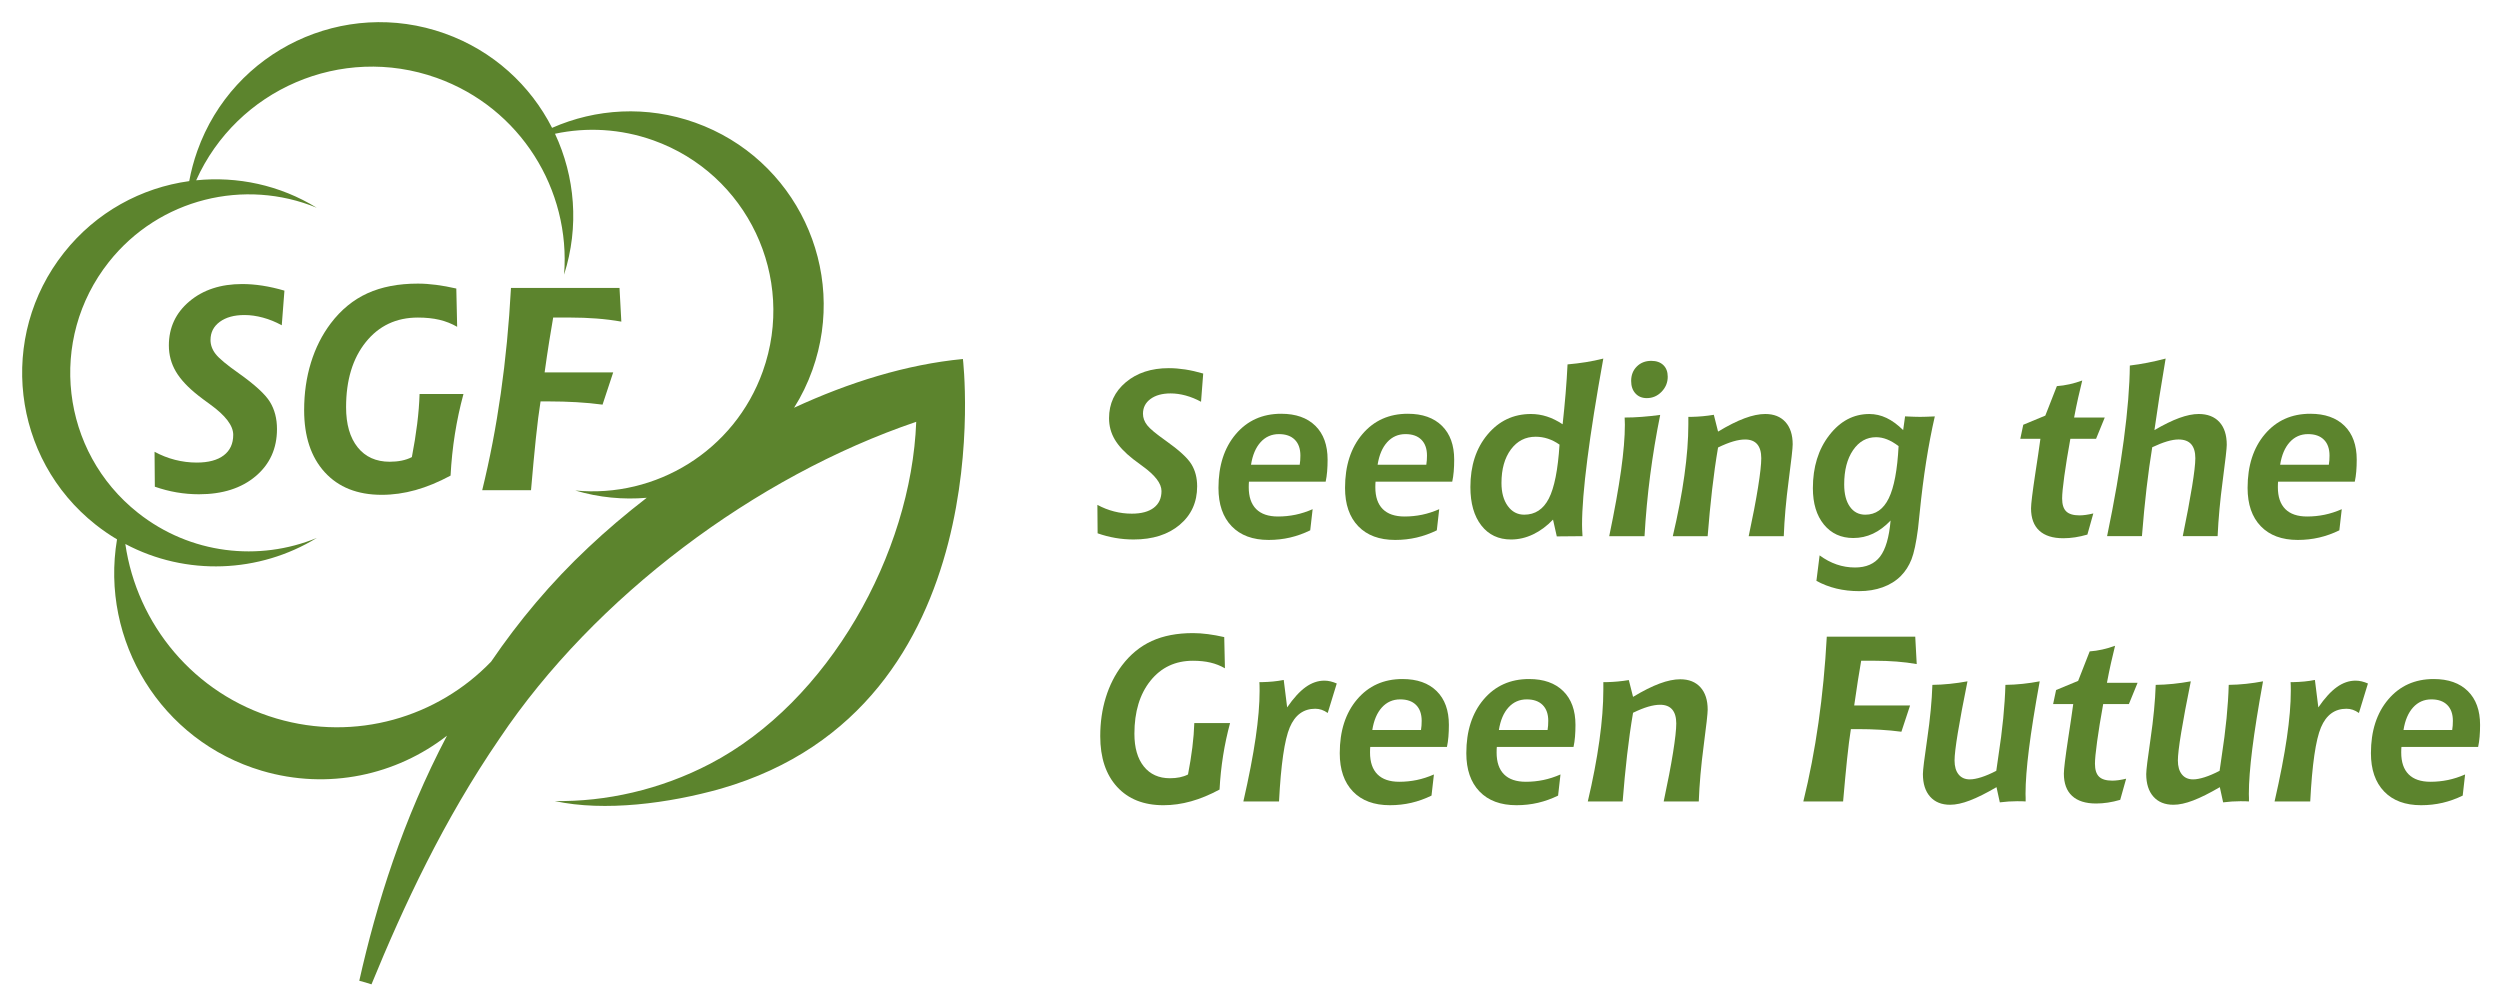
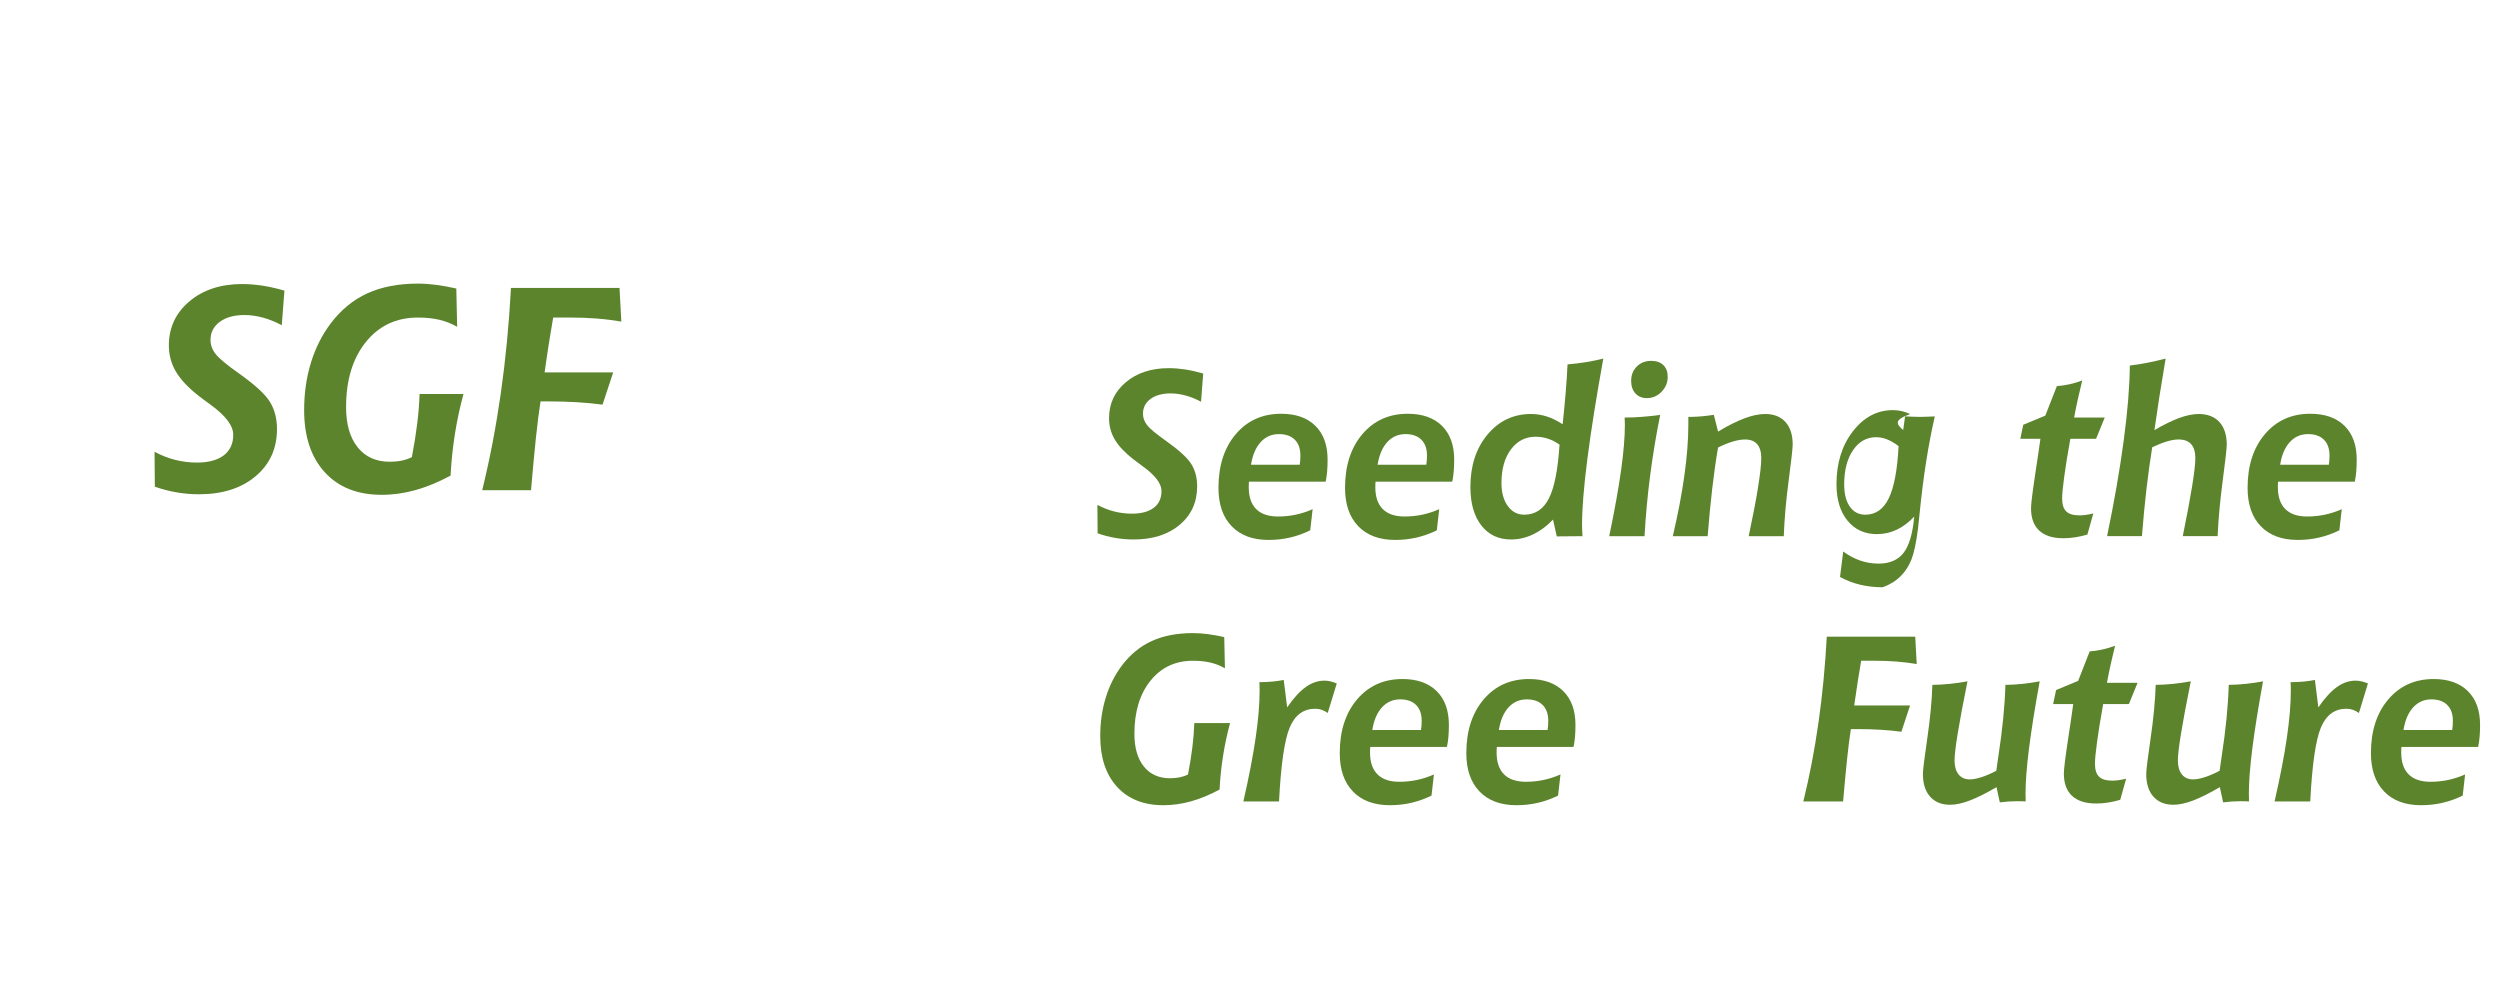
<svg xmlns="http://www.w3.org/2000/svg" version="1.1" id="Ebene_1" x="0px" y="0px" width="320.428px" height="129.004px" viewBox="0 0 320.428 129.004" xml:space="preserve">
-   <path fill="#5C842D" d="M123.418,46.014c-7.234,0.694-14.613,2.995-21.641,6.249c0.943-1.49,1.734-3.114,2.352-4.848  c4.602-12.906-2.127-27.1-15.037-31.701c-6.215-2.215-12.73-1.797-18.332,0.673c-2.775-5.448-7.551-9.885-13.766-12.099  c-12.902-4.602-27.09,2.13-31.695,15.034c-0.461,1.289-0.803,2.589-1.047,3.892c-6.113,0.841-11.926,3.953-16.057,9.18  c-8.504,10.743-6.689,26.347,4.059,34.848c0.883,0.697,1.797,1.328,2.744,1.889c-2.178,12.979,5.627,25.837,18.566,29.66  c8.492,2.511,17.232,0.558,23.727-4.499c-5.67,10.791-9.031,21.549-11.242,31.415c0.529,0.134,1.049,0.287,1.564,0.458  c4.137-10.094,9.223-21.009,16.404-31.494c12.203-18.2,32.818-33.62,53.416-40.606c-0.641,16.9-11.225,35.905-26.41,43.825  c-6.393,3.342-13.402,4.887-19.938,4.781c6.41,1.389,14.645,0.303,21.34-1.592C128.715,90.585,123.418,46.014,123.418,46.014z   M97.773,47.585C94.131,57.8,84.053,63.87,73.732,62.868c3.053,0.91,6.148,1.191,9.16,0.934c-2.678,2.063-5.186,4.201-7.453,6.338  c-4.838,4.532-8.984,9.508-12.49,14.66c-6.865,7.136-17.367,10.282-27.52,7.289C24.83,88.96,17.553,79.99,16.063,69.724  c7.801,4.136,17.164,3.74,24.541-0.776c-7.404,3.045-16.193,2.106-22.918-3.218c-9.914-7.838-11.588-22.228-3.742-32.139  c6.482-8.194,17.453-10.758,26.652-6.964c-4.738-2.915-10.18-4.054-15.453-3.518c5.225-11.636,18.604-17.486,30.822-13.13  c10.75,3.837,17.199,14.354,16.334,25.215c1.971-6.17,1.395-12.574-1.164-18.051c4.057-0.865,8.398-0.652,12.6,0.842  C95.785,22.284,102.068,35.532,97.773,47.585z" />
  <g>
    <path fill="#5C842D" d="M36.456,37.251l-0.342,4.439c-0.791-0.432-1.594-0.758-2.409-0.979c-0.814-0.222-1.605-0.333-2.372-0.333   c-1.318,0-2.373,0.291-3.164,0.872c-0.791,0.582-1.187,1.357-1.187,2.328c0,0.635,0.219,1.234,0.656,1.797   c0.438,0.563,1.423,1.385,2.957,2.463c2.061,1.462,3.395,2.685,4,3.667c0.604,0.982,0.907,2.146,0.907,3.487   c0,2.492-0.914,4.509-2.741,6.049c-1.827,1.539-4.245,2.31-7.253,2.31c-0.971,0-1.927-0.081-2.867-0.243   c-0.94-0.161-1.872-0.404-2.795-0.728l-0.036-4.476c0.839,0.455,1.714,0.8,2.625,1.033c0.91,0.233,1.839,0.351,2.786,0.351   c1.497,0,2.651-0.309,3.46-0.926s1.213-1.495,1.213-2.634c0-1.174-0.988-2.474-2.966-3.9c-0.646-0.467-1.145-0.838-1.492-1.114   c-1.33-1.042-2.295-2.073-2.894-3.092c-0.6-1.019-0.898-2.133-0.898-3.343c0-2.289,0.877-4.173,2.633-5.653s4.012-2.22,6.768-2.22   c0.827,0,1.689,0.068,2.589,0.206C34.532,36.751,35.473,36.963,36.456,37.251z" />
    <path fill="#5C842D" d="M58.486,36.981l0.108,4.907c-0.707-0.407-1.465-0.707-2.274-0.899c-0.809-0.191-1.729-0.287-2.759-0.287   c-2.769,0-4.994,1.049-6.678,3.146s-2.525,4.877-2.525,8.34c0,2.193,0.494,3.907,1.482,5.142c0.989,1.234,2.358,1.852,4.107,1.852   c0.552,0,1.063-0.048,1.537-0.145c0.474-0.096,0.908-0.245,1.304-0.449c0.287-1.485,0.515-2.905,0.683-4.26s0.27-2.631,0.306-3.829   h5.626c-0.455,1.678-0.821,3.386-1.097,5.123s-0.461,3.518-0.557,5.339c-1.534,0.826-3.029,1.444-4.485,1.852   s-2.902,0.61-4.341,0.61c-3.104,0-5.536-0.964-7.298-2.894s-2.643-4.584-2.643-7.963c0-2.169,0.291-4.197,0.872-6.085   c0.581-1.887,1.429-3.567,2.544-5.042c1.317-1.737,2.885-3.02,4.7-3.847c1.815-0.826,3.97-1.24,6.462-1.24   c0.743,0,1.528,0.055,2.354,0.162C56.743,36.622,57.6,36.777,58.486,36.981z" />
    <path fill="#5C842D" d="M65.492,36.909h13.912l0.233,4.314c-1.019-0.18-2.073-0.312-3.163-0.396   c-1.091-0.084-2.223-0.126-3.397-0.126h-2.175c-0.156,0.887-0.327,1.914-0.513,3.082c-0.186,1.169-0.38,2.484-0.584,3.946h8.79   l-1.366,4.134c-1.078-0.144-2.193-0.248-3.344-0.314c-1.15-0.065-2.33-0.099-3.541-0.099h-1.061   c-0.203,1.271-0.404,2.852-0.602,4.745c-0.198,1.894-0.404,4.104-0.62,6.633h-6.256c0.971-3.942,1.765-8.076,2.382-12.402   S65.24,41.595,65.492,36.909z" />
  </g>
  <g>
    <path fill="#5C842D" d="M154.217,47.877l-0.279,3.618c-0.645-0.352-1.299-0.617-1.963-0.799c-0.664-0.18-1.309-0.271-1.934-0.271   c-1.074,0-1.934,0.237-2.578,0.71c-0.645,0.475-0.967,1.106-0.967,1.897c0,0.518,0.178,1.006,0.535,1.465   c0.355,0.459,1.16,1.128,2.41,2.007c1.68,1.191,2.766,2.188,3.258,2.988c0.494,0.801,0.74,1.748,0.74,2.842   c0,2.031-0.744,3.675-2.234,4.93c-1.488,1.255-3.459,1.882-5.91,1.882c-0.791,0-1.57-0.065-2.336-0.198   c-0.768-0.131-1.525-0.329-2.277-0.593l-0.029-3.647c0.684,0.371,1.396,0.652,2.139,0.842c0.742,0.191,1.498,0.286,2.27,0.286   c1.221,0,2.16-0.251,2.82-0.755c0.658-0.502,0.988-1.218,0.988-2.146c0-0.957-0.805-2.017-2.416-3.179   c-0.527-0.381-0.934-0.684-1.217-0.908c-1.084-0.85-1.869-1.689-2.357-2.52s-0.732-1.738-0.732-2.725   c0-1.865,0.715-3.4,2.145-4.607c1.432-1.205,3.27-1.809,5.516-1.809c0.674,0,1.377,0.057,2.109,0.168   C152.648,47.47,153.416,47.643,154.217,47.877z" />
    <path fill="#5C842D" d="M169.912,61.734h-9.83c-0.01,0.078-0.018,0.171-0.021,0.278c-0.006,0.107-0.008,0.254-0.008,0.439   c0,1.23,0.318,2.163,0.953,2.798s1.566,0.952,2.797,0.952c0.762,0,1.51-0.075,2.242-0.227s1.465-0.389,2.197-0.711l-0.309,2.71   c-0.84,0.41-1.699,0.718-2.578,0.923s-1.797,0.308-2.754,0.308c-2.031,0-3.611-0.586-4.738-1.758   c-1.129-1.172-1.691-2.808-1.691-4.907c0-2.852,0.738-5.148,2.219-6.893c1.479-1.742,3.42-2.614,5.822-2.614   c1.875,0,3.336,0.516,4.381,1.546s1.566,2.473,1.566,4.328c0,0.547-0.02,1.055-0.059,1.523S170,61.334,169.912,61.734z    M166.586,59.566c0.029-0.186,0.051-0.376,0.066-0.571c0.014-0.195,0.021-0.396,0.021-0.601c0-0.879-0.238-1.558-0.717-2.036   s-1.158-0.718-2.037-0.718c-0.938,0-1.719,0.345-2.344,1.032c-0.625,0.689-1.035,1.653-1.23,2.894H166.586z" />
    <path fill="#5C842D" d="M186.135,61.734h-9.828c-0.01,0.078-0.018,0.171-0.021,0.278c-0.006,0.107-0.008,0.254-0.008,0.439   c0,1.23,0.316,2.163,0.951,2.798s1.568,0.952,2.799,0.952c0.762,0,1.508-0.075,2.24-0.227s1.465-0.389,2.197-0.711l-0.307,2.71   c-0.84,0.41-1.699,0.718-2.578,0.923s-1.797,0.308-2.754,0.308c-2.031,0-3.611-0.586-4.738-1.758   c-1.129-1.172-1.693-2.808-1.693-4.907c0-2.852,0.74-5.148,2.221-6.893c1.479-1.742,3.42-2.614,5.822-2.614   c1.875,0,3.334,0.516,4.379,1.546s1.568,2.473,1.568,4.328c0,0.547-0.02,1.055-0.059,1.523S186.223,61.334,186.135,61.734z    M182.811,59.566c0.029-0.186,0.051-0.376,0.066-0.571c0.014-0.195,0.021-0.396,0.021-0.601c0-0.879-0.24-1.558-0.719-2.036   s-1.156-0.718-2.035-0.718c-0.938,0-1.719,0.345-2.344,1.032c-0.625,0.689-1.035,1.653-1.23,2.894H182.811z" />
    <path fill="#5C842D" d="M205.498,45.958c-0.908,5.029-1.59,9.321-2.043,12.876c-0.455,3.555-0.682,6.362-0.682,8.423   c0,0.205,0.004,0.415,0.014,0.63s0.025,0.493,0.045,0.835l-3.297,0.029l-0.482-2.153c-0.781,0.82-1.631,1.45-2.549,1.89   s-1.861,0.659-2.828,0.659c-1.611,0-2.883-0.601-3.814-1.802c-0.934-1.201-1.4-2.842-1.4-4.922c0-2.734,0.732-4.978,2.197-6.73   s3.32-2.63,5.566-2.63c0.693,0,1.375,0.107,2.045,0.322c0.668,0.215,1.34,0.547,2.014,0.996c0.146-1.338,0.273-2.648,0.381-3.933   s0.189-2.532,0.248-3.743c0.791-0.068,1.572-0.163,2.344-0.286C204.027,46.298,204.775,46.144,205.498,45.958z M199.887,56.988   c-0.488-0.342-0.986-0.596-1.494-0.762s-1.029-0.249-1.566-0.249c-1.309,0-2.365,0.542-3.172,1.626   c-0.805,1.084-1.209,2.52-1.209,4.307c0,1.221,0.27,2.202,0.807,2.944s1.24,1.113,2.109,1.113c1.396,0,2.447-0.69,3.156-2.072   C199.225,62.514,199.682,60.211,199.887,56.988z" />
    <path fill="#5C842D" d="M212.789,53.18c-0.518,2.559-0.945,5.134-1.283,7.728c-0.336,2.592-0.578,5.197-0.725,7.814h-4.525   c0.684-3.281,1.188-6.086,1.516-8.416c0.326-2.328,0.49-4.284,0.49-5.866c0-0.107-0.004-0.264-0.014-0.469   s-0.016-0.356-0.016-0.454c0.713,0,1.451-0.029,2.213-0.088S211.988,53.287,212.789,53.18z M211.646,46.251   c0.654,0,1.168,0.181,1.545,0.542c0.375,0.361,0.564,0.859,0.564,1.494c0,0.742-0.264,1.384-0.791,1.927   c-0.527,0.541-1.158,0.813-1.891,0.813c-0.605,0-1.092-0.2-1.457-0.601c-0.367-0.4-0.549-0.933-0.549-1.597   c0-0.752,0.24-1.369,0.725-1.854C210.275,46.493,210.895,46.251,211.646,46.251z" />
    <path fill="#5C842D" d="M228.629,68.722h-4.496c0.527-2.471,0.928-4.563,1.201-6.277c0.273-1.713,0.41-2.951,0.41-3.713   c0-0.791-0.174-1.389-0.52-1.795c-0.348-0.404-0.863-0.607-1.547-0.607c-0.459,0-0.971,0.083-1.537,0.249s-1.211,0.425-1.934,0.776   c-0.293,1.719-0.547,3.519-0.762,5.398s-0.406,3.869-0.572,5.969h-4.467c0.654-2.773,1.15-5.369,1.486-7.785   c0.338-2.418,0.506-4.603,0.506-6.556v-0.952h0.41c0.479-0.01,0.953-0.037,1.428-0.08c0.473-0.045,0.949-0.105,1.428-0.184   l0.543,2.153c1.279-0.771,2.412-1.341,3.398-1.706c0.986-0.367,1.869-0.55,2.65-0.55c1.104,0,1.965,0.342,2.586,1.025   c0.619,0.684,0.93,1.641,0.93,2.871c0,0.479-0.17,2.017-0.512,4.614S228.707,66.554,228.629,68.722z" />
-     <path fill="#5C842D" d="M243.93,55.128l0.248-1.772l0.088,0.015c0.82,0.039,1.432,0.059,1.832,0.059   c0.234,0,0.488-0.005,0.762-0.015s0.648-0.024,1.127-0.044c-0.83,3.613-1.475,7.715-1.934,12.305   c-0.098,1.006-0.17,1.699-0.219,2.08c-0.234,1.807-0.514,3.12-0.836,3.94s-0.775,1.528-1.361,2.124   c-0.635,0.635-1.41,1.118-2.322,1.45c-0.914,0.332-1.922,0.498-3.025,0.498c-1.025,0-1.994-0.11-2.908-0.329   c-0.912-0.221-1.77-0.55-2.57-0.989l0.41-3.267c0.703,0.518,1.432,0.905,2.184,1.164s1.537,0.389,2.357,0.389   c1.426,0,2.496-0.467,3.209-1.398c0.713-0.934,1.162-2.474,1.348-4.622c-0.713,0.752-1.465,1.313-2.256,1.685   s-1.631,0.557-2.52,0.557c-1.572,0-2.83-0.576-3.773-1.729c-0.941-1.152-1.412-2.705-1.412-4.658c0-2.715,0.699-4.978,2.102-6.789   c1.4-1.812,3.113-2.718,5.135-2.718c0.762,0,1.496,0.169,2.203,0.505C242.506,53.905,243.217,54.425,243.93,55.128z    M243.344,57.179c-0.518-0.391-1.012-0.679-1.48-0.864s-0.938-0.278-1.406-0.278c-1.211,0-2.195,0.555-2.951,1.662   c-0.758,1.109-1.135,2.571-1.135,4.388c0,1.211,0.24,2.161,0.725,2.849c0.482,0.689,1.145,1.033,1.984,1.033   c1.318,0,2.32-0.7,3.004-2.102S243.188,60.235,243.344,57.179z" />
+     <path fill="#5C842D" d="M243.93,55.128l0.248-1.772l0.088,0.015c0.82,0.039,1.432,0.059,1.832,0.059   c0.234,0,0.488-0.005,0.762-0.015s0.648-0.024,1.127-0.044c-0.83,3.613-1.475,7.715-1.934,12.305   c-0.098,1.006-0.17,1.699-0.219,2.08c-0.234,1.807-0.514,3.12-0.836,3.94s-0.775,1.528-1.361,2.124   c-0.635,0.635-1.41,1.118-2.322,1.45c-1.025,0-1.994-0.11-2.908-0.329   c-0.912-0.221-1.77-0.55-2.57-0.989l0.41-3.267c0.703,0.518,1.432,0.905,2.184,1.164s1.537,0.389,2.357,0.389   c1.426,0,2.496-0.467,3.209-1.398c0.713-0.934,1.162-2.474,1.348-4.622c-0.713,0.752-1.465,1.313-2.256,1.685   s-1.631,0.557-2.52,0.557c-1.572,0-2.83-0.576-3.773-1.729c-0.941-1.152-1.412-2.705-1.412-4.658c0-2.715,0.699-4.978,2.102-6.789   c1.4-1.812,3.113-2.718,5.135-2.718c0.762,0,1.496,0.169,2.203,0.505C242.506,53.905,243.217,54.425,243.93,55.128z    M243.344,57.179c-0.518-0.391-1.012-0.679-1.48-0.864s-0.938-0.278-1.406-0.278c-1.211,0-2.195,0.555-2.951,1.662   c-0.758,1.109-1.135,2.571-1.135,4.388c0,1.211,0.24,2.161,0.725,2.849c0.482,0.689,1.145,1.033,1.984,1.033   c1.318,0,2.32-0.7,3.004-2.102S243.188,60.235,243.344,57.179z" />
    <path fill="#5C842D" d="M266.883,48.771c-0.176,0.713-0.35,1.448-0.521,2.205c-0.17,0.757-0.344,1.604-0.52,2.541h3.926   l-1.113,2.725h-3.295c-0.332,1.836-0.592,3.433-0.777,4.79s-0.277,2.31-0.277,2.856c0,0.762,0.172,1.313,0.52,1.655   c0.346,0.342,0.916,0.513,1.707,0.513c0.234,0,0.498-0.02,0.791-0.059s0.619-0.103,0.98-0.19l-0.762,2.71   c-0.537,0.156-1.063,0.273-1.574,0.352c-0.514,0.078-1.018,0.117-1.516,0.117c-1.348,0-2.373-0.324-3.076-0.975   c-0.703-0.648-1.055-1.604-1.055-2.863c0-0.557,0.18-2.031,0.541-4.424c0.283-1.836,0.504-3.33,0.66-4.482h-2.578l0.381-1.802   l2.826-1.172l1.48-3.779c0.537-0.039,1.078-0.119,1.625-0.241S266.346,48.966,266.883,48.771z" />
    <path fill="#5C842D" d="M277.572,45.958c-0.322,1.895-0.594,3.55-0.813,4.966c-0.221,1.416-0.428,2.817-0.623,4.204   c1.201-0.703,2.266-1.223,3.193-1.561c0.928-0.336,1.752-0.505,2.475-0.505c1.143,0,2.029,0.345,2.66,1.032   c0.629,0.689,0.943,1.663,0.943,2.923c0,0.439-0.17,1.951-0.512,4.534s-0.563,4.973-0.66,7.17h-4.467   c0.518-2.52,0.916-4.639,1.193-6.357c0.279-1.719,0.418-2.93,0.418-3.633c0-0.801-0.18-1.401-0.535-1.802   c-0.357-0.4-0.896-0.601-1.619-0.601c-0.43,0-0.922,0.083-1.479,0.249s-1.188,0.415-1.891,0.747   c-0.264,1.611-0.504,3.354-0.725,5.229c-0.219,1.875-0.418,3.931-0.594,6.167h-4.467c0.928-4.473,1.641-8.579,2.139-12.319   s0.756-6.924,0.775-9.551c0.742-0.088,1.496-0.207,2.264-0.358C276.016,46.342,276.791,46.163,277.572,45.958z" />
    <path fill="#5C842D" d="M301.816,61.734h-9.83c-0.01,0.078-0.018,0.171-0.021,0.278c-0.006,0.107-0.008,0.254-0.008,0.439   c0,1.23,0.318,2.163,0.953,2.798s1.566,0.952,2.797,0.952c0.762,0,1.51-0.075,2.242-0.227s1.465-0.389,2.197-0.711l-0.309,2.71   c-0.84,0.41-1.699,0.718-2.578,0.923s-1.797,0.308-2.754,0.308c-2.031,0-3.611-0.586-4.738-1.758   c-1.129-1.172-1.691-2.808-1.691-4.907c0-2.852,0.738-5.148,2.219-6.893c1.479-1.742,3.42-2.614,5.822-2.614   c1.875,0,3.336,0.516,4.381,1.546s1.566,2.473,1.566,4.328c0,0.547-0.02,1.055-0.059,1.523S301.904,61.334,301.816,61.734z    M298.49,59.566c0.029-0.186,0.051-0.376,0.066-0.571c0.014-0.195,0.021-0.396,0.021-0.601c0-0.879-0.238-1.558-0.717-2.036   s-1.158-0.718-2.037-0.718c-0.938,0-1.719,0.345-2.344,1.032c-0.625,0.689-1.035,1.653-1.23,2.894H298.49z" />
    <path fill="#5C842D" d="M156.912,81.657L157,85.656c-0.576-0.332-1.195-0.576-1.854-0.732c-0.66-0.156-1.408-0.234-2.248-0.234   c-2.256,0-4.07,0.854-5.443,2.563c-1.371,1.709-2.057,3.975-2.057,6.797c0,1.787,0.402,3.184,1.207,4.189   c0.807,1.006,1.922,1.509,3.348,1.509c0.449,0,0.867-0.039,1.252-0.117c0.387-0.078,0.74-0.2,1.063-0.366   c0.234-1.211,0.42-2.368,0.557-3.472s0.221-2.144,0.25-3.12h4.584c-0.371,1.367-0.668,2.759-0.893,4.175s-0.377,2.866-0.455,4.351   c-1.25,0.674-2.469,1.177-3.654,1.509c-1.188,0.332-2.365,0.498-3.537,0.498c-2.529,0-4.512-0.786-5.947-2.358   s-2.154-3.735-2.154-6.489c0-1.768,0.236-3.421,0.711-4.958c0.473-1.539,1.164-2.908,2.072-4.109   c1.074-1.416,2.352-2.461,3.83-3.135c1.48-0.674,3.236-1.011,5.268-1.011c0.605,0,1.244,0.044,1.918,0.132   S156.189,81.491,156.912,81.657z" />
    <path fill="#5C842D" d="M164.537,87.15l0.439,3.516c0.811-1.182,1.602-2.048,2.373-2.601c0.771-0.551,1.572-0.827,2.402-0.827   c0.254,0,0.514,0.032,0.783,0.095c0.268,0.064,0.535,0.154,0.799,0.271l-1.158,3.779c-0.264-0.186-0.525-0.322-0.783-0.41   c-0.26-0.088-0.529-0.132-0.813-0.132c-1.504,0-2.594,0.796-3.268,2.388s-1.133,4.756-1.377,9.492h-4.57   c0.713-3.125,1.238-5.842,1.574-8.152c0.338-2.309,0.506-4.313,0.506-6.013c0-0.322-0.002-0.559-0.008-0.71   c-0.004-0.151-0.012-0.291-0.021-0.418h0.381c0.469-0.01,0.93-0.037,1.385-0.08C163.635,87.304,164.088,87.238,164.537,87.15z" />
    <path fill="#5C842D" d="M185.457,95.734h-9.83c-0.01,0.078-0.018,0.171-0.021,0.278c-0.006,0.107-0.008,0.254-0.008,0.439   c0,1.23,0.318,2.163,0.953,2.798s1.566,0.952,2.797,0.952c0.762,0,1.51-0.075,2.242-0.227s1.465-0.389,2.197-0.711l-0.309,2.71   c-0.84,0.41-1.699,0.718-2.578,0.923s-1.797,0.308-2.754,0.308c-2.031,0-3.611-0.586-4.738-1.758   c-1.129-1.172-1.691-2.808-1.691-4.907c0-2.852,0.738-5.148,2.219-6.893c1.479-1.742,3.42-2.614,5.822-2.614   c1.875,0,3.336,0.516,4.381,1.546s1.566,2.473,1.566,4.328c0,0.547-0.02,1.055-0.059,1.523S185.545,95.334,185.457,95.734z    M182.131,93.566c0.029-0.186,0.051-0.376,0.066-0.571c0.014-0.195,0.021-0.396,0.021-0.601c0-0.879-0.238-1.558-0.717-2.036   s-1.158-0.718-2.037-0.718c-0.938,0-1.719,0.345-2.344,1.032c-0.625,0.689-1.035,1.653-1.23,2.894H182.131z" />
    <path fill="#5C842D" d="M201.68,95.734h-9.828c-0.01,0.078-0.018,0.171-0.021,0.278c-0.006,0.107-0.008,0.254-0.008,0.439   c0,1.23,0.316,2.163,0.951,2.798s1.568,0.952,2.799,0.952c0.762,0,1.508-0.075,2.24-0.227s1.465-0.389,2.197-0.711l-0.307,2.71   c-0.84,0.41-1.699,0.718-2.578,0.923s-1.797,0.308-2.754,0.308c-2.031,0-3.611-0.586-4.738-1.758   c-1.129-1.172-1.693-2.808-1.693-4.907c0-2.852,0.74-5.148,2.221-6.893c1.479-1.742,3.42-2.614,5.822-2.614   c1.875,0,3.334,0.516,4.379,1.546s1.568,2.473,1.568,4.328c0,0.547-0.02,1.055-0.059,1.523S201.768,95.334,201.68,95.734z    M198.355,93.566c0.029-0.186,0.051-0.376,0.066-0.571c0.014-0.195,0.021-0.396,0.021-0.601c0-0.879-0.24-1.558-0.719-2.036   s-1.156-0.718-2.035-0.718c-0.938,0-1.719,0.345-2.344,1.032c-0.625,0.689-1.035,1.653-1.23,2.894H198.355z" />
-     <path fill="#5C842D" d="M217.734,102.722h-4.496c0.527-2.471,0.928-4.563,1.201-6.277c0.273-1.713,0.41-2.951,0.41-3.713   c0-0.791-0.174-1.389-0.52-1.795c-0.348-0.404-0.863-0.607-1.547-0.607c-0.459,0-0.971,0.083-1.537,0.249s-1.211,0.425-1.934,0.776   c-0.293,1.719-0.547,3.519-0.762,5.398s-0.406,3.869-0.572,5.969h-4.467c0.654-2.773,1.15-5.369,1.486-7.785   c0.338-2.418,0.506-4.603,0.506-6.556v-0.952h0.41c0.479-0.01,0.953-0.037,1.428-0.08c0.473-0.045,0.949-0.105,1.428-0.184   l0.543,2.153c1.279-0.771,2.412-1.341,3.398-1.706c0.986-0.367,1.869-0.55,2.65-0.55c1.104,0,1.965,0.342,2.586,1.025   c0.619,0.684,0.93,1.641,0.93,2.871c0,0.479-0.17,2.017-0.512,4.614S217.813,100.554,217.734,102.722z" />
    <path fill="#5C842D" d="M234.141,81.599h11.338l0.189,3.516c-0.83-0.146-1.689-0.254-2.578-0.322s-1.811-0.103-2.768-0.103h-1.773   c-0.127,0.723-0.266,1.56-0.416,2.513c-0.152,0.951-0.311,2.023-0.477,3.215h7.162l-1.113,3.369   c-0.879-0.117-1.787-0.202-2.725-0.256s-1.898-0.081-2.885-0.081h-0.865c-0.166,1.035-0.328,2.324-0.49,3.867   c-0.16,1.543-0.33,3.345-0.506,5.405h-5.098c0.791-3.213,1.438-6.582,1.941-10.107C233.58,89.089,233.936,85.417,234.141,81.599z" />
    <path fill="#5C842D" d="M252.174,87.326c-0.547,2.705-0.961,4.907-1.238,6.606c-0.279,1.699-0.418,2.881-0.418,3.545   c0,0.762,0.172,1.355,0.514,1.779c0.342,0.426,0.82,0.638,1.436,0.638c0.41,0,0.904-0.093,1.486-0.278   c0.58-0.186,1.219-0.459,1.912-0.82l0.234-1.626c0.293-1.914,0.512-3.618,0.658-5.112s0.24-2.92,0.279-4.277   c0.742-0.01,1.48-0.054,2.219-0.132c0.736-0.078,1.463-0.186,2.176-0.322c-0.625,3.438-1.084,6.323-1.377,8.657   s-0.439,4.258-0.439,5.771c0,0.117,0.004,0.283,0.014,0.498s0.01,0.371,0,0.469c-0.127-0.01-0.268-0.017-0.424-0.021   s-0.381-0.008-0.674-0.008c-0.361,0-0.727,0.013-1.092,0.037c-0.367,0.023-0.74,0.061-1.121,0.109l-0.424-1.948   c-1.318,0.771-2.457,1.341-3.414,1.706c-0.957,0.367-1.801,0.55-2.533,0.55c-1.094,0-1.949-0.347-2.564-1.04s-0.922-1.66-0.922-2.9   c0-0.498,0.186-2.012,0.557-4.541s0.59-4.824,0.658-6.885c0.732-0.01,1.48-0.054,2.242-0.132S251.432,87.463,252.174,87.326z" />
    <path fill="#5C842D" d="M271.09,82.771c-0.176,0.713-0.35,1.448-0.521,2.205c-0.17,0.757-0.344,1.604-0.52,2.541h3.926   l-1.113,2.725h-3.295c-0.332,1.836-0.592,3.433-0.777,4.79s-0.277,2.31-0.277,2.856c0,0.762,0.172,1.313,0.52,1.655   c0.346,0.342,0.916,0.513,1.707,0.513c0.234,0,0.498-0.02,0.791-0.059s0.619-0.103,0.98-0.19l-0.762,2.71   c-0.537,0.156-1.063,0.273-1.574,0.352c-0.514,0.078-1.018,0.117-1.516,0.117c-1.348,0-2.373-0.324-3.076-0.975   c-0.703-0.648-1.055-1.604-1.055-2.863c0-0.557,0.18-2.031,0.541-4.424c0.283-1.836,0.504-3.33,0.66-4.482h-2.578l0.381-1.802   l2.826-1.172l1.48-3.779c0.537-0.039,1.078-0.119,1.625-0.241S270.553,82.966,271.09,82.771z" />
    <path fill="#5C842D" d="M280.797,87.326c-0.547,2.705-0.961,4.907-1.238,6.606c-0.279,1.699-0.418,2.881-0.418,3.545   c0,0.762,0.172,1.355,0.514,1.779c0.342,0.426,0.82,0.638,1.436,0.638c0.41,0,0.904-0.093,1.486-0.278   c0.58-0.186,1.219-0.459,1.912-0.82l0.234-1.626c0.293-1.914,0.512-3.618,0.658-5.112s0.24-2.92,0.279-4.277   c0.742-0.01,1.48-0.054,2.219-0.132c0.736-0.078,1.463-0.186,2.176-0.322c-0.625,3.438-1.084,6.323-1.377,8.657   s-0.439,4.258-0.439,5.771c0,0.117,0.004,0.283,0.014,0.498s0.01,0.371,0,0.469c-0.127-0.01-0.268-0.017-0.424-0.021   s-0.381-0.008-0.674-0.008c-0.361,0-0.727,0.013-1.092,0.037c-0.367,0.023-0.74,0.061-1.121,0.109l-0.424-1.948   c-1.318,0.771-2.457,1.341-3.414,1.706c-0.957,0.367-1.801,0.55-2.533,0.55c-1.094,0-1.949-0.347-2.564-1.04s-0.922-1.66-0.922-2.9   c0-0.498,0.186-2.012,0.557-4.541s0.59-4.824,0.658-6.885c0.732-0.01,1.48-0.054,2.242-0.132S280.055,87.463,280.797,87.326z" />
    <path fill="#5C842D" d="M296.705,87.15l0.439,3.516c0.811-1.182,1.602-2.048,2.373-2.601c0.771-0.551,1.572-0.827,2.402-0.827   c0.254,0,0.516,0.032,0.785,0.095c0.268,0.064,0.533,0.154,0.797,0.271l-1.156,3.779c-0.264-0.186-0.525-0.322-0.783-0.41   c-0.26-0.088-0.531-0.132-0.814-0.132c-1.504,0-2.592,0.796-3.266,2.388s-1.133,4.756-1.377,9.492h-4.57   c0.713-3.125,1.238-5.842,1.574-8.152c0.338-2.309,0.506-4.313,0.506-6.013c0-0.322-0.004-0.559-0.008-0.71   c-0.006-0.151-0.012-0.291-0.021-0.418h0.381c0.469-0.01,0.93-0.037,1.385-0.08C295.805,87.304,296.256,87.238,296.705,87.15z" />
    <path fill="#5C842D" d="M317.625,95.734h-9.828c-0.01,0.078-0.018,0.171-0.021,0.278c-0.006,0.107-0.008,0.254-0.008,0.439   c0,1.23,0.316,2.163,0.951,2.798s1.568,0.952,2.799,0.952c0.762,0,1.508-0.075,2.24-0.227s1.465-0.389,2.197-0.711l-0.307,2.71   c-0.84,0.41-1.699,0.718-2.578,0.923s-1.797,0.308-2.754,0.308c-2.031,0-3.611-0.586-4.738-1.758   c-1.129-1.172-1.693-2.808-1.693-4.907c0-2.852,0.74-5.148,2.221-6.893c1.479-1.742,3.42-2.614,5.822-2.614   c1.875,0,3.334,0.516,4.379,1.546s1.568,2.473,1.568,4.328c0,0.547-0.02,1.055-0.059,1.523S317.713,95.334,317.625,95.734z    M314.301,93.566c0.029-0.186,0.051-0.376,0.066-0.571c0.014-0.195,0.021-0.396,0.021-0.601c0-0.879-0.24-1.558-0.719-2.036   s-1.156-0.718-2.035-0.718c-0.938,0-1.719,0.345-2.344,1.032c-0.625,0.689-1.035,1.653-1.23,2.894H314.301z" />
  </g>
</svg>